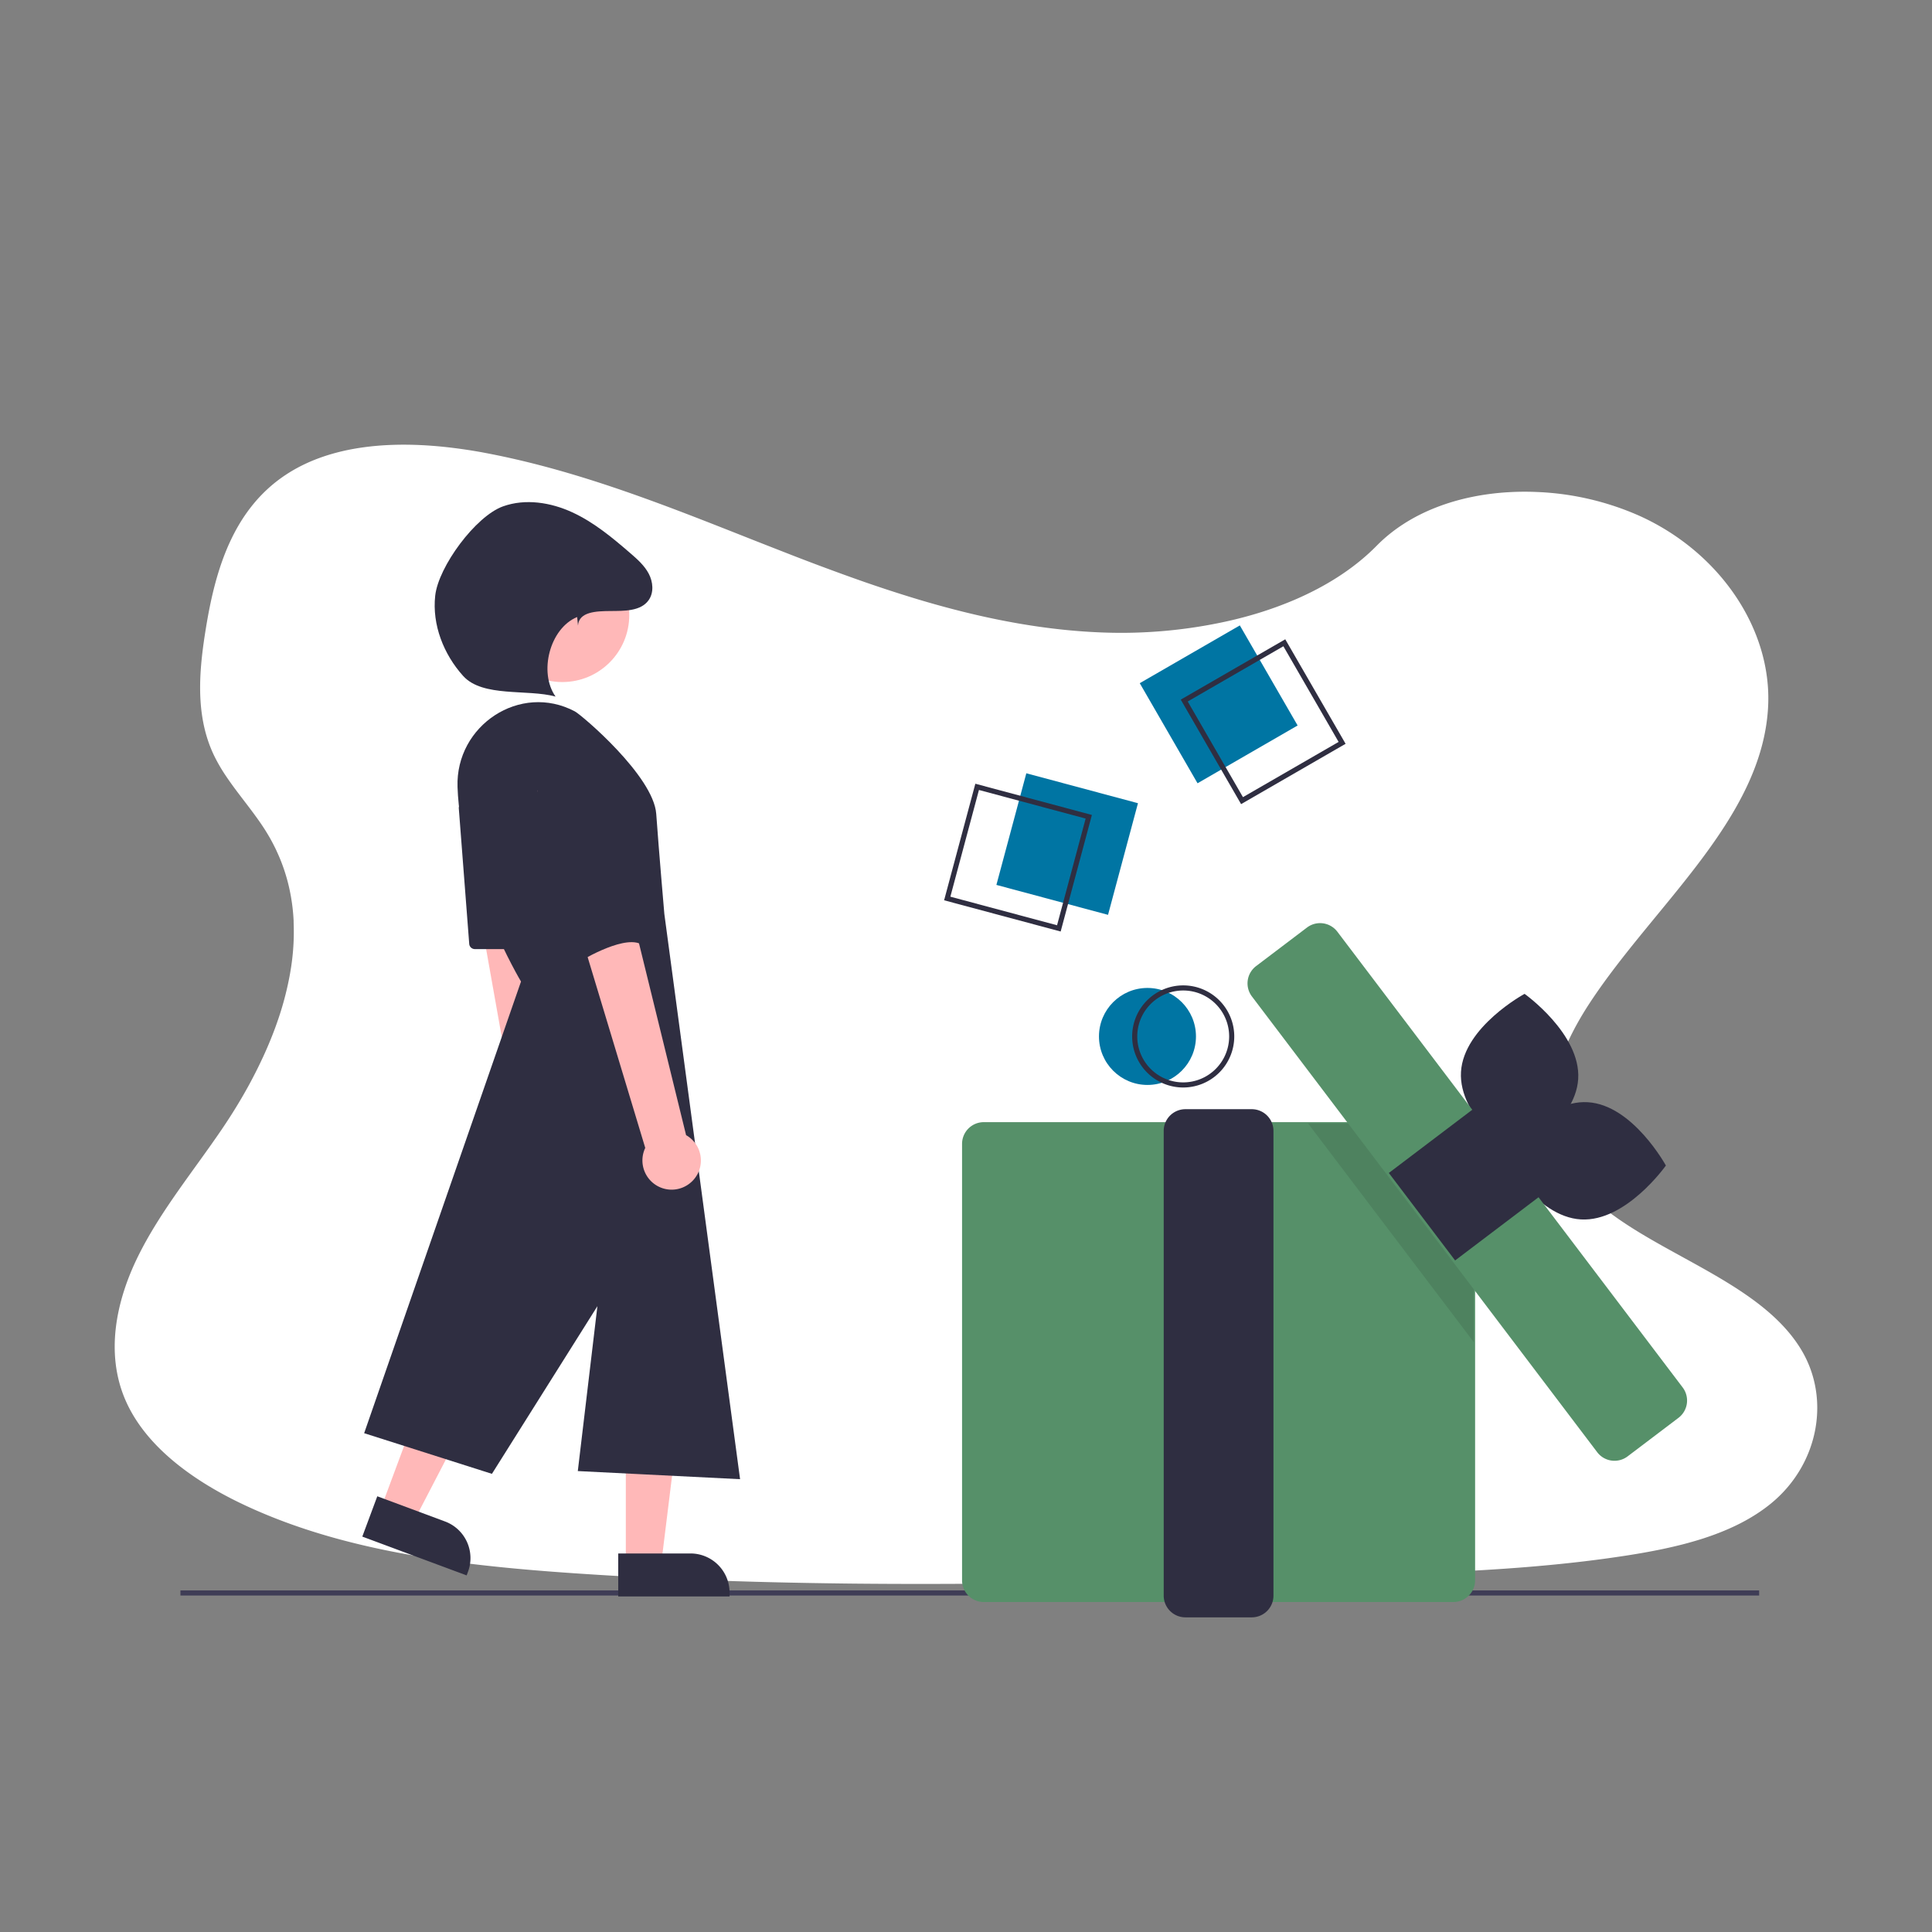
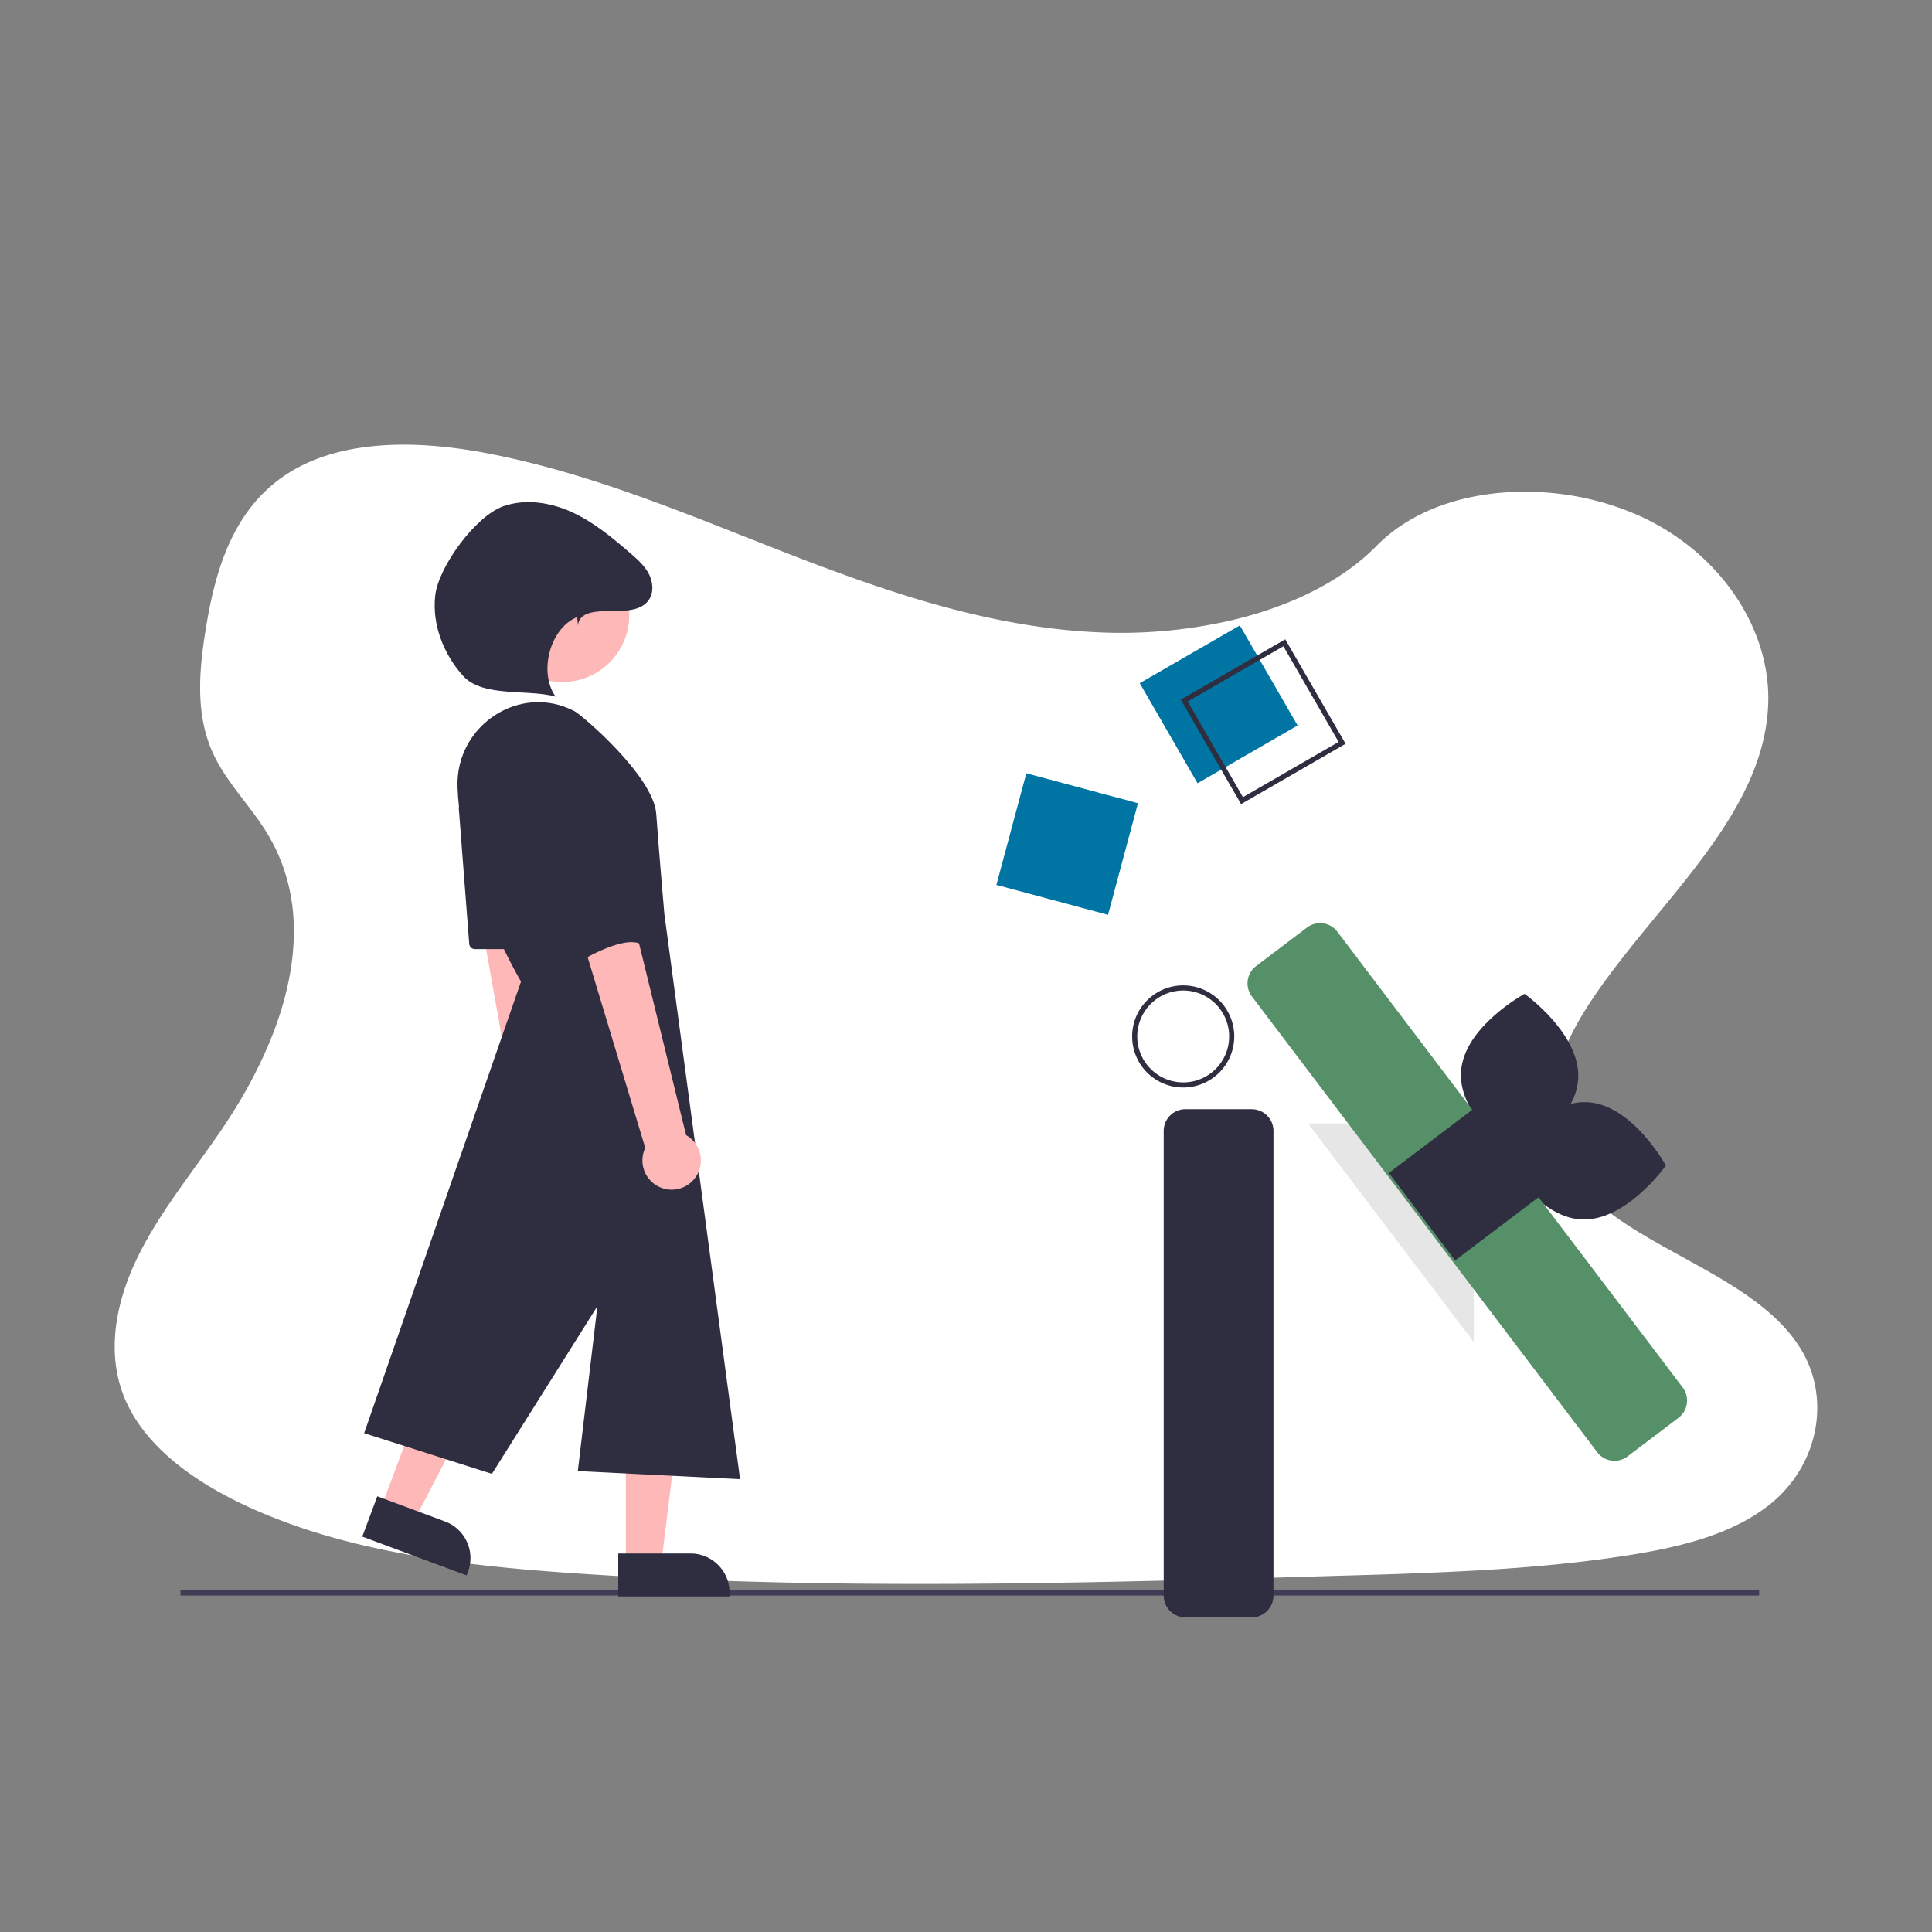
<svg xmlns="http://www.w3.org/2000/svg" width="800" height="800" viewBox="0 0 800 800">
  <rect x="0" y="0" width="800" height="800" fill="#808080" stroke="none" />
  <defs>
    <clipPath id="clip-_231">
      <rect width="800" height="800" />
    </clipPath>
  </defs>
  <g id="_231" data-name="231" clip-path="url(#clip-_231)">
    <g id="Component_1_230" data-name="Component 1 – 230" transform="translate(47.512 184.133)">
      <path id="Path_168" data-name="Path 168" d="M798.2,560.6c-7.681,6.368-16.954,10.907-26.968,14.266q-2.186.747-4.434,1.4c-3.868,1.152-7.828,2.151-11.822,3.024-1.969.44-3.952.845-5.935,1.222-3.373.649-6.759,1.229-10.125,1.76-12.492,1.962-25.068,3.415-37.707,4.518q-5.845.517-11.7.929l-1.557.112-2.793.189-1.718.112c-2.612.175-5.223.328-7.828.475-10.439.587-20.893,1.013-31.346,1.4-7.681.265-15.285.489-22.924.7l-15.537.454-4.015.119-1.76.049q-6.9.209-13.812.4l-1.3.035-4.05.119-7.681.209-2.29.063-2.095.056c-48.761,1.313-97.557,2.269-146.289,1.857q-5.852-.042-11.7-.126c-36.185-.468-72.328-1.732-108.408-4.19-12.681-.866-25.445-1.913-38.14-3.359q-5.866-.663-11.7-1.445c-31.185-4.19-61.6-11.256-88.849-24.44-20.522-9.951-39.467-24.1-47.413-42.937-8.023-19.007-3.778-40.354,5.384-58.984s22.945-35.326,34.83-52.832c4.085-6.026,7.946-12.3,11.445-18.756.209-.391.426-.789.628-1.18q2.688-5.049,5.07-10.223h0q2.262-4.93,4.19-9.957.58-1.5,1.11-3c.042-.112.084-.223.119-.335s.091-.251.133-.377a129.277,129.277,0,0,0,5.265-19.461l.168-.922c.077-.44.154-.873.223-1.313s.133-.817.2-1.229h0a96.363,96.363,0,0,0,1.082-18.749v-.7a79.561,79.561,0,0,0-1.047-9.587h0c-.042-.272-.084-.538-.14-.8a75.079,75.079,0,0,0-3.68-13.337c-.07-.189-.147-.384-.223-.58a.784.784,0,0,0-.1-.258c-.524-1.334-1.082-2.653-1.7-3.973h0c-.1-.223-.209-.454-.314-.7h0c-.2-.426-.4-.852-.621-1.271h0q-1.473-3.01-3.282-5.942c-1.4-2.325-2.982-4.6-4.609-6.836l-.23-.314-.189-.265c-2.137-2.912-4.371-5.775-6.55-8.666-1.711-2.255-3.387-4.525-4.958-6.836l-.279-.419a69.654,69.654,0,0,1-5.083-8.749c-.293-.621-.58-1.243-.845-1.871-.475-1.1-.915-2.214-1.306-3.331-5.363-15.153-3.736-31.7-1.159-47.483,3.82-23.448,10.928-48.719,32.931-63.355,19.21-12.785,45.207-14.28,69.828-11.172,3.945.489,7.849,1.1,11.7,1.795l2.095.4c31.143,5.97,60.6,16.542,89.687,27.861,6.794,2.646,13.575,5.335,20.348,8.009Q384.373,165,392.32,168.1q9.182,3.575,18.5,6.983,5.824,2.137,11.7,4.19,9.42,3.275,18.965,6.222,6.759,2.095,13.589,3.945c21.647,5.893,43.852,9.978,66.581,10.767a203.394,203.394,0,0,0,51.54-4.776c3.945-.894,7.856-1.92,11.7-3.079a152.22,152.22,0,0,0,15.781-5.719c12.995-5.586,24.677-12.96,33.922-22.345l.077-.077c13.693-13.889,33.769-20.948,54.8-22.128a114.611,114.611,0,0,1,11.7-.063,116.1,116.1,0,0,1,42.372,9.916c33.266,15.083,54.78,47.015,53.16,78.905-2.353,46.422-47.106,82.055-73.808,122.667-1.885,2.863-3.68,5.817-5.349,8.833-.615,1.1-1.2,2.214-1.774,3.331-6.578,12.848-10.53,26.723-8.379,40.053a42.77,42.77,0,0,0,1.7,6.92c.328.985.7,1.969,1.11,2.947A54.81,54.81,0,0,0,724.093,434.6a94.977,94.977,0,0,0,8.54,6.941c24.915,18.113,61,29.537,76.943,54.284C822.913,516.348,817.983,544.174,798.2,560.6Z" transform="translate(-112.078 -122.422)" fill="#fff" />
    </g>
    <g id="Group_412" data-name="Group 412" transform="translate(-104.489 17.138)">
      <rect id="Rectangle_806" data-name="Rectangle 806" width="653.707" height="2.114" transform="translate(179.205 641.417)" fill="#3f3d56" />
      <rect id="Rectangle_807" data-name="Rectangle 807" width="47.852" height="47.852" transform="translate(576.436 265.756) rotate(-30)" fill="#0075a3" />
      <path id="Path_6088" data-name="Path 6088" d="M826.761,480.352,801.777,437.08,845.05,412.1l24.983,43.273Zm-22.1-42.5,22.87,39.61,39.61-22.869-22.87-39.611Z" transform="translate(-208.361 -164.519)" fill="#2f2e41" />
-       <circle id="Ellipse_1385" data-name="Ellipse 1385" cx="20.082" cy="20.082" r="20.082" transform="translate(559.55 391.949)" fill="#0075a3" />
      <path id="Path_6089" data-name="Path 6089" d="M803.874,589.969a21.139,21.139,0,1,1,21.139-21.139A21.138,21.138,0,0,1,803.874,589.969Zm0-40.163A19.025,19.025,0,1,0,822.9,568.831,19.025,19.025,0,0,0,803.874,549.806Z" transform="translate(-209.445 -156.8)" fill="#2f2e41" />
-       <path id="Path_6090" data-name="Path 6090" d="M919.556,799.974H725.081a8.994,8.994,0,0,1-8.984-8.984V610.256a8.994,8.994,0,0,1,8.984-8.984H919.556a8.994,8.994,0,0,1,8.984,8.984V790.991a8.994,8.994,0,0,1-8.984,8.984Z" transform="translate(-213.239 -153.75)" fill="#569069" />
      <path id="Path_6091" data-name="Path 6091" d="M831.56,806.609H804.08a8.994,8.994,0,0,1-8.984-8.984V605.176a8.994,8.994,0,0,1,8.984-8.984h27.48a8.994,8.994,0,0,1,8.984,8.984v192.45a8.994,8.994,0,0,1-8.984,8.984Z" transform="translate(-208.741 -154.039)" fill="#2f2e41" />
      <path id="Path_6092" data-name="Path 6092" d="M960.1,586.243c-1.136,18.645-26.322,32.28-26.322,32.28s-23.343-16.593-22.207-35.238,26.322-32.28,26.322-32.28S961.236,567.6,960.1,586.243Z" transform="translate(-202.113 -156.612)" fill="#2f2e41" />
      <path id="Path_6093" data-name="Path 6093" d="M960.306,642c-18.648-1.078-32.363-26.221-32.363-26.221s16.52-23.4,35.168-22.317,32.362,26.221,32.362,26.221S978.955,643.078,960.306,642Z" transform="translate(-201.179 -154.197)" fill="#2f2e41" />
      <path id="Path_6094" data-name="Path 6094" d="M748.666,518.631v69L680.04,497.049h52.276Z" transform="translate(-33.894 -48.998)" opacity="0.1" />
      <path id="Path_6095" data-name="Path 6095" d="M979.9,745.929a8.972,8.972,0,0,1-7.171-3.555L829.758,553.669a8.984,8.984,0,0,1,1.735-12.586l21.061-15.957a8.982,8.982,0,0,1,12.586,1.736l142.976,188.7a8.984,8.984,0,0,1-1.735,12.586l-21.062,15.957a8.934,8.934,0,0,1-5.415,1.82Z" transform="translate(-206.872 -158.189)" fill="#569069" />
      <rect id="Rectangle_808" data-name="Rectangle 808" width="45.448" height="45.448" transform="translate(679.578 468.561) rotate(-37.15)" fill="#2f2e41" />
      <rect id="Rectangle_809" data-name="Rectangle 809" width="47.852" height="47.852" transform="matrix(0.259, -0.966, 0.966, 0.259, 517.076, 349.285)" fill="#0075a3" />
-       <path id="Path_6096" data-name="Path 6096" d="M757.326,529.881l-48.262-12.932,12.932-48.264,48.263,12.932Zm-45.674-14.427,44.179,11.838,11.838-44.18-44.179-11.838Z" transform="translate(-213.639 -161.298)" fill="#2f2e41" />
      <path id="Path_6097" data-name="Path 6097" d="M564.838,642.141a12.03,12.03,0,0,0-1.232-18.406L544.2,467.278l-25.077,7.457,27.073,152.26a12.1,12.1,0,0,0,18.644,15.147Z" transform="translate(-224.452 -161.378)" fill="#ffb8b8" />
      <path id="Path_6098" data-name="Path 6098" d="M412.742,672.536h14.667l6.981-56.572H412.742Z" transform="translate(-49.111 -42.228)" fill="#ffb8b8" />
      <path id="Path_6099" data-name="Path 6099" d="M0,0H46.1V17.81H16.181A16.181,16.181,0,0,1,0,1.629V0Z" transform="translate(406.585 643.927) rotate(180)" fill="#2f2e41" />
      <path id="Path_6100" data-name="Path 6100" d="M316.779,650.731l13.747,5.113,26.265-50.59L336.5,597.707Z" transform="translate(-54.574 -43.268)" fill="#ffb8b8" />
      <path id="Path_6101" data-name="Path 6101" d="M0,0H46.1V17.81H16.181A16.181,16.181,0,0,1,0,1.63V0Z" transform="translate(297.716 635.204) rotate(-159.596)" fill="#2f2e41" />
      <circle id="Ellipse_1386" data-name="Ellipse 1386" cx="27.733" cy="27.733" r="27.733" transform="translate(309.588 209.82)" fill="#ffb8b8" />
      <path id="Path_6102" data-name="Path 6102" d="M520.517,471.845c-.868-25.544,25.978-43.265,48.566-31.3,2.878,1.524,32.593,26.769,33.713,42.447s3.359,41.435,3.359,41.435l31.356,234.049-67.191-3.359,8.115-68.276L534.76,756.266l-52.909-16.833L546.8,552.418S521.832,510.556,520.517,471.845Z" transform="translate(-226.574 -163.118)" fill="#2f2e41" />
      <path id="Path_6103" data-name="Path 6103" d="M518.935,478.5l4.315,56.09a2.332,2.332,0,0,0,2.325,2.153h18.984a2.332,2.332,0,0,0,2.153-3.226l-23.3-56.089a2.332,2.332,0,0,0-4.478,1.073Z" transform="translate(-224.463 -160.882)" fill="#2f2e41" />
      <path id="Path_6104" data-name="Path 6104" d="M614.676,632.752a12.03,12.03,0,0,0-3.377-18.135L573.713,461.506l-24.032,10.34L594.386,619.89a12.1,12.1,0,0,0,20.289,12.861Z" transform="translate(-222.712 -161.707)" fill="#ffb8b8" />
      <path id="Path_6105" data-name="Path 6105" d="M553.029,448.917s-7.839,15.678,0,43.674S566.466,544.1,566.466,544.1s17.918-11.2,25.757-7.839-12.4-74.63-12.4-74.63S567.587,435.479,553.029,448.917Z" transform="translate(-222.72 -162.642)" fill="#2f2e41" />
      <path id="Path_6106" data-name="Path 6106" d="M568.829,409.459c.375-5.754,7.634-5.952,13.4-6.006s12.66.151,15.923-4.6c2.156-3.142,1.744-7.5-.037-10.874s-4.711-5.96-7.594-8.453c-7.442-6.435-15.112-12.82-24.047-16.939s-19.406-5.784-28.672-2.477c-11.383,4.062-26.771,24.971-28.1,36.984s3.472,24.259,11.565,33.236,26.615,5.355,38.272,8.548c-7.087-10.03-2.415-28.254,8.937-32.938Z" transform="translate(-225.001 -167.579)" fill="#2f2e41" />
    </g>
  </g>
</svg>